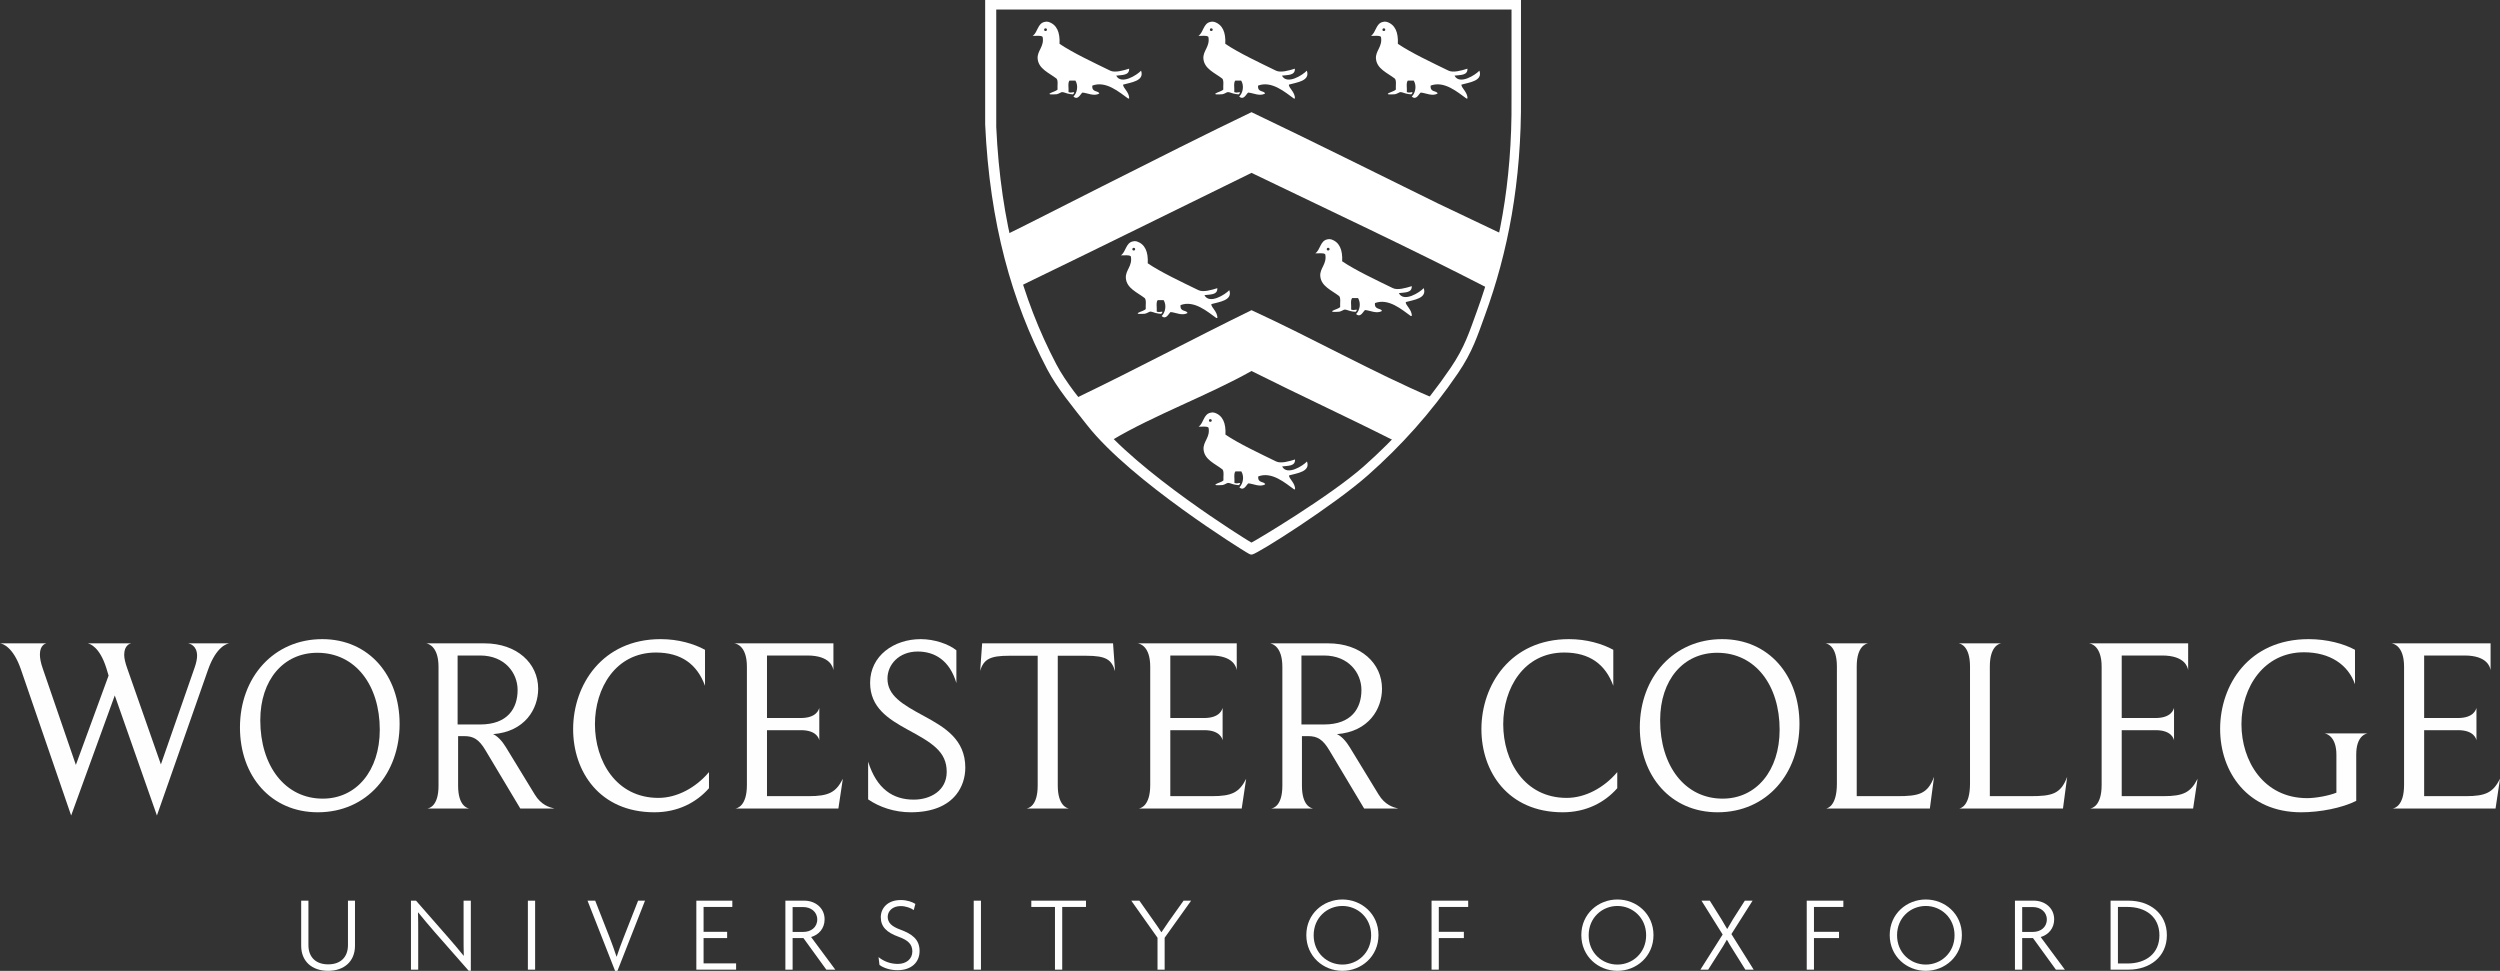
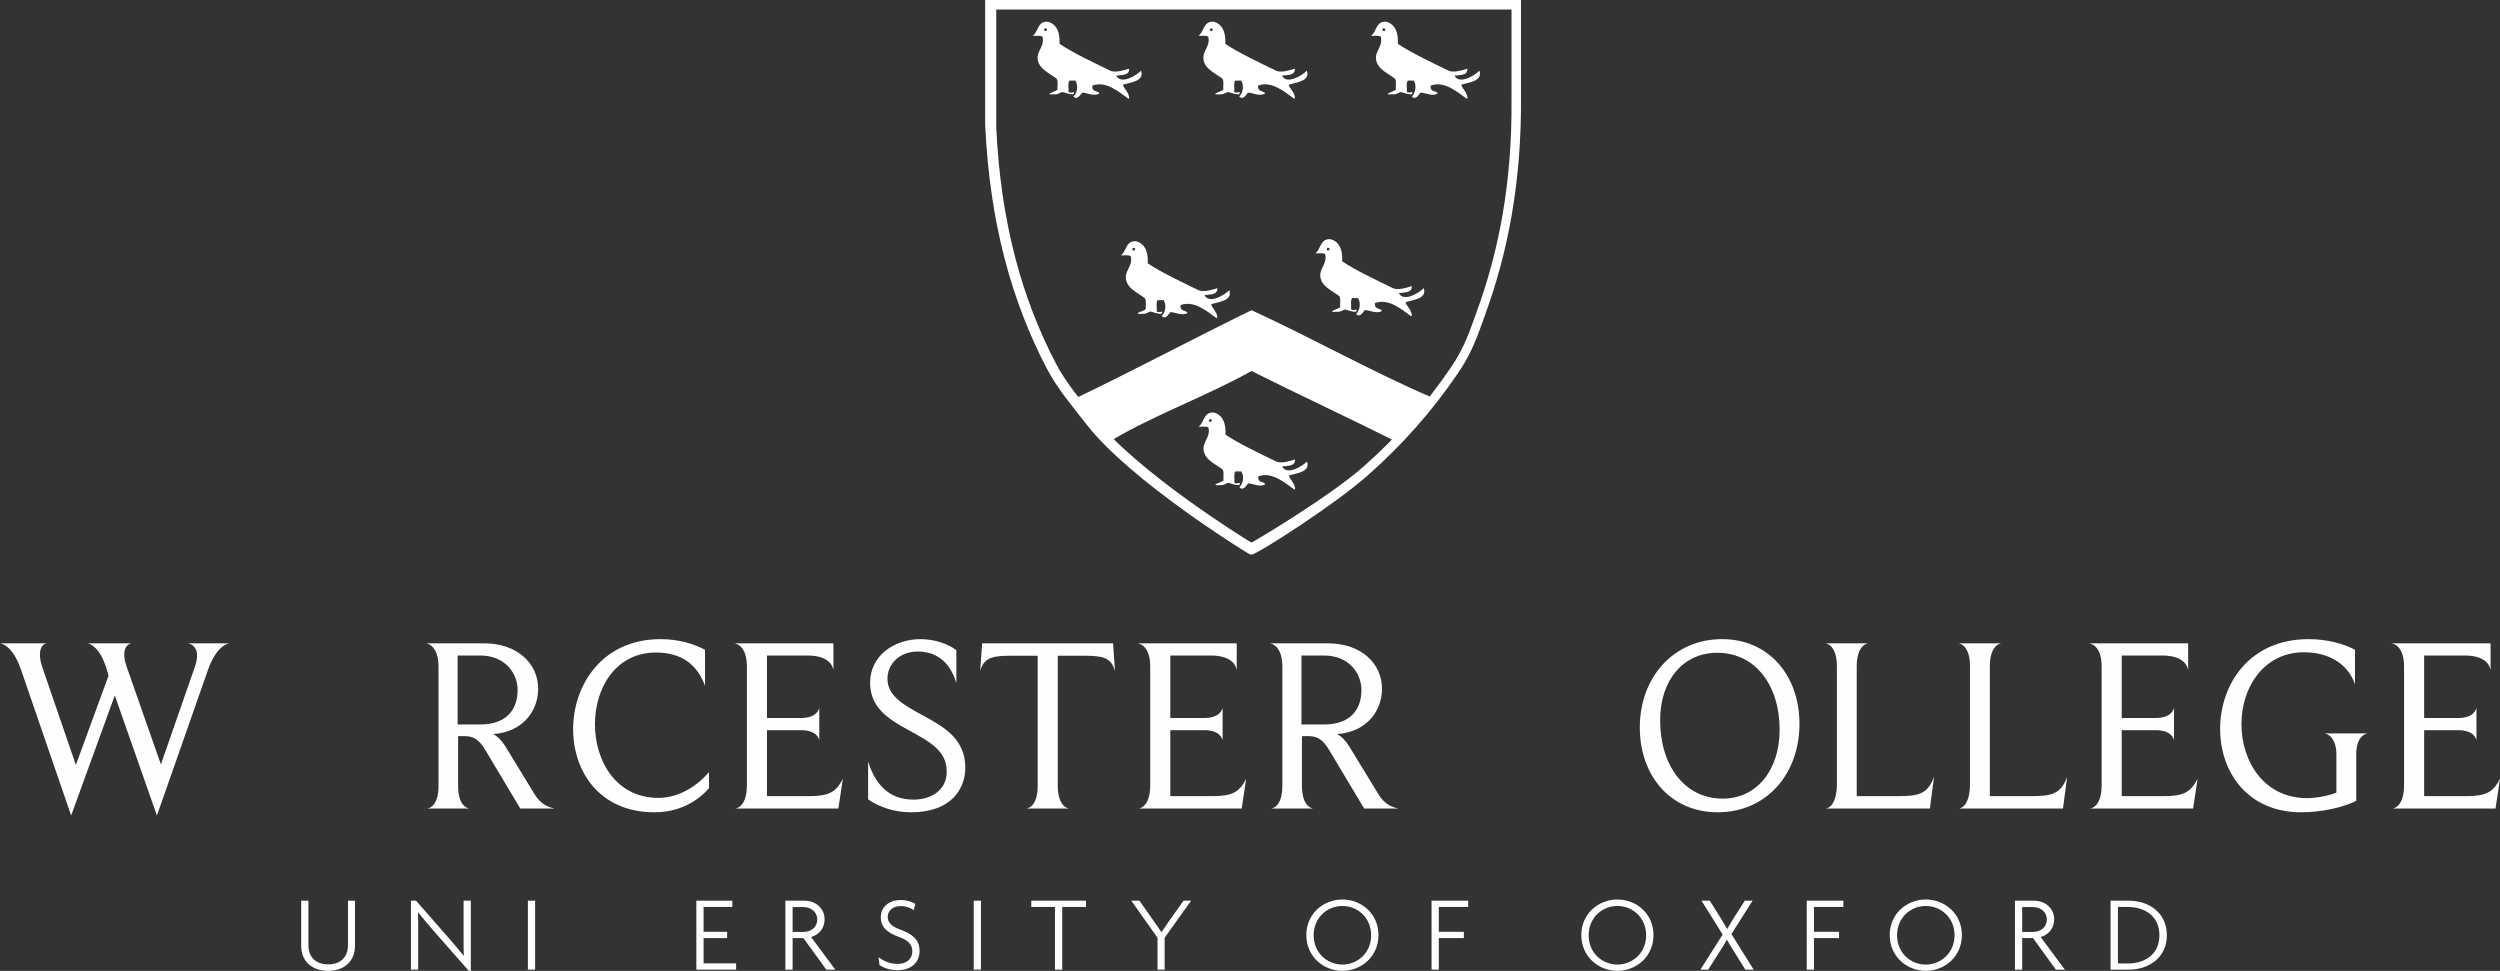
<svg xmlns="http://www.w3.org/2000/svg" width="324.999px" height="126.209px" viewBox="0 0 324.999 126.209" version="1.1">
  <rect x="0" y="0" width="324.999" height="126.209" fill="#333333" stroke="none" />
  <title>Group 83</title>
  <g id="Page-1" stroke="none" stroke-width="1" fill="none" fill-rule="evenodd">
    <g id="Worcester-style-page" transform="translate(-702, -79.791)">
      <g id="Group-83" transform="translate(702, 80.041)">
        <g id="Group-7" transform="translate(129.109, 0.717)">
          <path d="M60.565,45.551 C60.015,46.51 59.416,47.436 58.776,48.341 C59.424,47.436 60.027,46.51 60.565,45.551 M61.044,44.67 C61.511,43.794 61.928,42.888 62.283,41.95 C62.692,40.875 63.077,39.796 63.44,38.713 C62.907,40.292 62.312,41.851 61.659,43.368 C61.469,43.806 61.263,44.244 61.044,44.67 M64.254,36.166 C64.23,36.248 64.206,36.33 64.181,36.413 C64.206,36.33 64.23,36.248 64.254,36.166 M64.181,36.413 C63.946,37.182 63.7,37.949 63.44,38.713 C63.699,37.949 63.944,37.182 64.181,36.413 M67.663,0.021 C67.663,0.008 67.65,0 67.638,0 L0.153,0 C0.14,0 0.128,0.008 0.128,0.021 L0.128,12.733 C0.128,16.632 0.396,20.493 0.95,24.359 C1.904,31.003 3.735,37.514 6.54,43.616 C7.238,45.133 7.974,46.646 8.87,48.056 C9.895,49.664 11.097,51.153 12.279,52.641 C13.96,54.762 15.778,56.676 17.811,58.466 C21.719,61.906 25.991,64.949 30.342,67.801 C31.4,68.496 32.462,69.203 33.561,69.827 C33.858,69.992 34.023,69.968 34.3,69.806 C34.928,69.443 35.54,69.05 36.151,68.657 C40.663,65.776 45.195,62.758 49.161,59.144 C51.909,56.643 54.454,53.919 56.768,51.008 C57.301,50.334 57.821,49.656 58.321,48.97 C57.305,50.338 56.21,51.653 55.131,52.918 C52.855,55.593 50.36,58.119 47.678,60.389 C45.493,62.241 43.138,63.903 40.783,65.523 C38.878,66.834 36.948,68.115 34.982,69.335 C34.626,69.558 34.11,70.046 33.672,69.831 C33.362,69.678 33.065,69.476 32.771,69.294 C28.888,66.9 25.132,64.271 21.533,61.468 C19.344,59.764 17.208,57.97 15.249,56.002 C14.357,55.105 13.535,54.154 12.75,53.158 C11.477,51.541 10.176,49.946 9.04,48.226 C7.213,45.46 5.9,42.264 4.739,39.172 C3.549,36.013 2.623,32.76 1.913,29.465 C1.111,25.752 0.615,21.973 0.334,18.186 C0.02,13.998 0.177,9.773 0.177,5.577 L0.177,0.045 L67.369,0.045 C67.601,0.045 67.613,-0.017 67.613,0.281 C67.613,4.18 67.658,8.078 67.613,11.977 C67.667,19.39 66.853,26.79 64.894,33.946 C64.693,34.686 64.478,35.427 64.254,36.166 C65.613,31.709 66.604,27.159 67.138,22.494 C67.534,19.005 67.687,15.491 67.663,11.977 C67.708,7.996 67.663,4.006 67.663,0.021" id="Fill-1" fill="#FEFEFE" />
          <path d="M67.613,11.977 C67.667,19.39 66.853,26.79 64.894,33.946 C64.461,35.538 63.977,37.134 63.44,38.713 C62.907,40.292 62.312,41.851 61.659,43.368 C61.469,43.806 61.263,44.244 61.044,44.67 C60.969,44.819 60.891,44.968 60.804,45.117 C60.73,45.261 60.647,45.406 60.565,45.551 C60.015,46.51 59.416,47.436 58.776,48.341 C58.722,48.416 58.668,48.494 58.61,48.573 C58.515,48.705 58.42,48.838 58.321,48.97 C57.305,50.338 56.56,51.822 55.482,53.087 C53.205,55.762 50.709,58.311 48.027,60.581 C45.842,62.433 43.245,64.168 40.89,65.788 C38.985,67.099 36.948,68.115 34.982,69.335 C34.626,69.558 34.024,70.366 33.586,70.151 C33.276,69.998 32.779,69.665 32.485,69.483 C28.602,67.089 24.797,64.44 21.198,61.637 C19.009,59.933 17.208,57.97 15.249,56.002 C14.357,55.105 13.535,54.154 12.75,53.158 C11.477,51.541 10.028,50.092 8.892,48.372 C7.066,45.606 5.693,42.448 4.532,39.356 C3.342,36.197 2.623,32.76 1.913,29.465 C1.111,25.752 0.409,21.935 0.128,18.148 C-0.186,13.96 0.177,9.773 0.177,5.577 L0.177,0.045 L67.369,0.045 C67.601,0.045 67.613,-0.017 67.613,0.281 C67.613,4.18 67.658,8.078 67.613,11.977" id="Fill-3" />
          <path d="M10.837,50.749 C18.697,46.973 25.77,43.178 33.586,39.356 C41.503,42.99 49.282,47.382 57.064,50.718 C56.482,51.695 55.319,52.797 54.935,53.31 C54.528,53.827 54.062,54.339 53.543,54.872 C53.104,55.322 52.671,55.801 52.152,56.339 C45.909,53.188 39.844,50.401 33.586,47.263 C27.951,50.431 20.9,52.998 15.452,56.246 C15.185,56.005 14.903,55.709 14.622,55.421 C13.2,53.968 11.882,52.511 10.837,50.749" id="Fill-5" fill="#FFFFFF" />
        </g>
        <g id="Group-14" transform="translate(128.321, 0)">
-           <path d="M66.935,30.16 L66.935,30.086 L66.935,30.377 C66.732,31.011 66.007,34.138 65.036,37.174 C54.965,31.989 44.667,27.187 34.374,22.223 C24.164,27.227 14.647,31.931 4.396,36.893 C4.165,36.131 3.813,35.093 3.539,34.069 C3.141,32.579 2.783,31.122 2.691,30.687 C2.661,30.52 2.635,30.359 2.612,30.186 C3.698,29.741 23.764,19.402 34.374,14.333 C42.107,18.022 50.61,22.266 58.676,26.232" id="Fill-8" fill="#FFFFFF" />
          <path d="M69.157,12.159 L69.157,0 L0,0 L0,5.691 L0,15.907 C0.588,28.73 3.457,38.889 8.014,47.6 C9.32,50.096 11.383,52.543 13.186,54.845 C18.889,62.127 33.578,71.194 33.821,71.324 C34.024,71.432 34.292,71.621 34.374,71.604 C35.172,71.441 44.926,65.26 49.379,61.311 C53.578,57.589 57.477,53.32 61.005,48.13 C62.896,45.349 63.518,43.304 64.496,40.627 C67.431,32.59 69.25,23.456 69.157,12.252 C69.201,12.252 69.114,12.159 69.157,12.159 M68.426,12.695 C68.517,23.629 66.742,32.542 63.878,40.385 C62.924,42.997 62.317,44.993 60.471,47.707 C57.029,52.771 53.224,56.937 49.127,60.57 C44.781,64.423 35.094,70.226 34.394,70.556 C34.312,70.563 34.092,70.407 33.897,70.296 C33.664,70.163 19.373,61.365 13.807,54.259 C12.048,52.012 10.035,49.625 8.761,47.189 C4.314,38.688 1.514,28.775 0.94,16.262 L0.94,6.293 L0.94,0.74 L68.426,0.74 L68.426,12.605 C68.385,12.605 68.469,12.695 68.426,12.695" id="Fill-10" fill="#FFFFFF" />
          <path d="M69.157,12.159 L69.157,0 L0,0 L0,5.691 L0,15.907 C0.588,28.73 3.457,38.889 8.014,47.6 C9.32,50.096 11.383,52.543 13.186,54.845 C18.889,62.127 33.578,71.194 33.821,71.324 C34.024,71.432 34.292,71.621 34.374,71.604 C35.172,71.441 44.926,65.26 49.379,61.311 C53.578,57.589 57.477,53.32 61.005,48.13 C62.896,45.349 63.518,43.304 64.496,40.627 C67.431,32.59 69.25,23.456 69.157,12.252 C69.201,12.252 69.114,12.159 69.157,12.159 Z M68.426,12.695 C68.517,23.629 66.742,32.542 63.878,40.385 C62.924,42.997 62.317,44.993 60.471,47.707 C57.029,52.771 53.224,56.937 49.127,60.57 C44.781,64.423 35.094,70.226 34.394,70.556 C34.312,70.563 34.092,70.407 33.897,70.296 C33.664,70.163 19.373,61.365 13.807,54.259 C12.048,52.012 10.035,49.625 8.761,47.189 C4.314,38.688 1.514,28.775 0.94,16.262 L0.94,6.293 L0.94,0.74 L68.426,0.74 L68.426,12.605 C68.385,12.605 68.469,12.695 68.426,12.695 Z" id="Stroke-12" stroke="#FFFFFF" stroke-width="0.5" />
        </g>
        <g id="Group-82" transform="translate(0, 2.561)">
          <path d="M159.806,34.91 C160.284,36.253 158.488,36.436 157.479,36.721 C157.412,37.136 158.304,37.704 158.254,38.532 L158.125,38.532 C156.979,37.717 155.246,36.18 153.471,36.851 C153.37,37.781 154.258,37.456 154.376,37.885 C153.672,38.281 152.852,37.809 152.178,37.756 C151.91,37.967 151.595,38.803 151.016,38.274 C151.492,37.814 151.681,36.877 151.273,36.204 L150.499,36.204 C150.251,36.516 150.42,37.182 150.373,37.694 C150.469,37.73 150.496,37.735 150.666,37.758 C150.746,37.77 151.057,37.681 151.096,37.716 C151.139,37.752 151.07,37.894 150.942,37.99 C150.531,37.953 150.61,37.96 150.223,37.877 C150.016,37.834 149.817,37.711 149.546,37.696 C149.407,37.689 149.144,37.916 148.834,37.975 C148.753,37.99 148.204,38.006 148.032,37.992 C147.865,37.977 147.914,37.907 147.913,37.885 C148.227,37.684 148.68,37.618 148.947,37.368 C148.905,36.893 149.057,36.223 148.818,35.945 C147.825,35.179 146.478,34.677 146.362,33.359 C146.27,32.32 147.256,31.784 147.008,30.513 C146.764,30.282 146.153,30.419 145.715,30.383 C146.384,29.931 146.34,28.765 147.266,28.572 C147.459,28.522 147.575,28.522 147.784,28.572 C148.853,28.926 149.281,29.919 149.206,31.418 C150.883,32.567 153.719,33.896 155.798,34.91 C156.398,35.203 157.467,34.9 158.254,34.651 C158.292,35.552 157.333,35.454 156.574,35.557 C157.211,36.801 159.294,35.47 159.806,34.91 M147.566,29.628 C147.6,29.452 147.459,29.366 147.29,29.422 C147.203,29.454 147.171,29.651 147.245,29.704 C147.325,29.805 147.549,29.764 147.566,29.628" id="Fill-15" fill="#FFFFFF" />
          <path d="M169.908,57.179 C170.386,58.522 168.59,58.705 167.581,58.99 C167.514,59.405 168.406,59.973 168.356,60.802 L168.227,60.802 C167.081,59.986 165.348,58.45 163.573,59.12 C163.472,60.05 164.36,59.725 164.478,60.155 C163.774,60.55 162.954,60.078 162.28,60.025 C162.012,60.236 161.697,61.072 161.118,60.543 C161.594,60.083 161.783,59.147 161.375,58.473 L160.601,58.473 C160.353,58.786 160.522,59.451 160.475,59.963 C160.571,59.999 160.598,60.004 160.768,60.028 C160.848,60.04 161.159,59.95 161.198,59.985 C161.241,60.021 161.172,60.164 161.044,60.259 C160.633,60.222 160.712,60.229 160.325,60.147 C160.118,60.103 159.919,59.98 159.648,59.966 C159.509,59.958 159.246,60.186 158.936,60.244 C158.855,60.259 158.306,60.275 158.134,60.261 C157.967,60.246 158.016,60.176 158.015,60.155 C158.329,59.953 158.782,59.887 159.049,59.637 C159.007,59.162 159.159,58.492 158.92,58.214 C157.927,57.448 156.58,56.946 156.464,55.628 C156.372,54.589 157.358,54.054 157.11,52.782 C156.866,52.552 156.255,52.688 155.817,52.653 C156.486,52.2 156.442,51.034 157.369,50.841 C157.561,50.791 157.677,50.791 157.886,50.841 C158.955,51.195 159.383,52.188 159.308,53.687 C160.985,54.836 163.821,56.165 165.9,57.179 C166.5,57.473 167.569,57.169 168.356,56.92 C168.394,57.821 167.435,57.724 166.676,57.826 C167.313,59.071 169.396,57.739 169.908,57.179 M157.524,51.897 C157.557,51.721 157.416,51.635 157.247,51.691 C157.16,51.724 157.128,51.92 157.202,51.973 C157.282,52.074 157.506,52.033 157.524,51.897" id="Fill-17" fill="#FFFFFF" />
          <path d="M169.908,57.179 C170.386,58.522 168.59,58.705 167.581,58.99 C167.514,59.405 168.406,59.973 168.356,60.802 L168.227,60.802 C167.081,59.986 165.348,58.45 163.573,59.12 C163.472,60.05 164.36,59.725 164.478,60.155 C163.774,60.55 162.954,60.078 162.28,60.025 C162.012,60.236 161.697,61.072 161.118,60.543 C161.594,60.083 161.783,59.147 161.375,58.473 L160.601,58.473 C160.353,58.786 160.522,59.451 160.475,59.963 C160.571,59.999 160.598,60.004 160.768,60.028 C160.848,60.04 161.159,59.95 161.198,59.985 C161.241,60.021 161.172,60.164 161.044,60.259 C160.633,60.222 160.712,60.229 160.325,60.147 C160.118,60.103 159.919,59.98 159.648,59.966 C159.509,59.958 159.246,60.186 158.936,60.244 C158.855,60.259 158.306,60.275 158.134,60.261 C157.967,60.246 158.016,60.176 158.015,60.155 C158.329,59.953 158.782,59.887 159.049,59.637 C159.007,59.162 159.159,58.492 158.92,58.214 C157.927,57.448 156.58,56.946 156.464,55.628 C156.372,54.589 157.358,54.054 157.11,52.782 C156.866,52.552 156.255,52.688 155.817,52.653 C156.486,52.2 156.442,51.034 157.369,50.841 C157.561,50.791 157.677,50.791 157.886,50.841 C158.955,51.195 159.383,52.188 159.308,53.687 C160.985,54.836 163.821,56.165 165.9,57.179 C166.5,57.473 167.569,57.169 168.356,56.92 C168.394,57.821 167.435,57.724 166.676,57.826 C167.313,59.071 169.396,57.739 169.908,57.179 Z M157.524,51.897 C157.557,51.721 157.416,51.635 157.247,51.691 C157.16,51.724 157.128,51.92 157.202,51.973 C157.282,52.074 157.506,52.033 157.524,51.897 Z" id="Stroke-19" />
          <path d="M148.338,6.376 C148.817,7.718 147.021,7.902 146.012,8.187 C145.944,8.602 146.836,9.17 146.787,9.998 L146.658,9.998 C145.512,9.183 143.779,7.646 142.003,8.316 C141.903,9.246 142.791,8.921 142.909,9.351 C142.205,9.747 141.384,9.275 140.711,9.222 C140.443,9.432 140.128,10.268 139.548,9.739 C140.024,9.28 140.214,8.343 139.806,7.669 L139.031,7.669 C138.783,7.982 138.952,8.647 138.906,9.16 C139.001,9.196 139.029,9.201 139.198,9.224 C139.278,9.236 139.59,9.147 139.629,9.181 C139.671,9.218 139.603,9.36 139.475,9.456 C139.064,9.418 139.142,9.426 138.756,9.343 C138.549,9.299 138.35,9.177 138.078,9.162 C137.94,9.154 137.676,9.382 137.366,9.44 C137.286,9.456 136.737,9.471 136.565,9.457 C136.398,9.443 136.447,9.373 136.446,9.351 C136.76,9.149 137.212,9.083 137.48,8.833 C137.437,8.359 137.59,7.689 137.35,7.41 C136.358,6.645 135.011,6.143 134.894,4.824 C134.803,3.786 135.789,3.25 135.541,1.978 C135.296,1.748 134.686,1.884 134.248,1.849 C134.916,1.396 134.872,0.231 135.799,0.038 C135.992,-0.013 136.108,-0.013 136.316,0.038 C137.386,0.391 137.814,1.385 137.738,2.884 C139.415,4.033 142.252,5.361 144.331,6.376 C144.931,6.669 146,6.365 146.787,6.117 C146.825,7.017 145.865,6.92 145.106,7.023 C145.744,8.267 147.827,6.936 148.338,6.376 M136.099,1.094 C136.133,0.918 135.992,0.831 135.823,0.888 C135.736,0.92 135.704,1.117 135.777,1.17 C135.857,1.271 136.081,1.229 136.099,1.094" id="Fill-21" fill="#FFFFFF" />
          <path d="M169.887,6.376 C170.365,7.718 168.569,7.902 167.56,8.187 C167.493,8.602 168.385,9.17 168.335,9.998 L168.206,9.998 C167.061,9.183 165.327,7.646 163.552,8.316 C163.451,9.246 164.339,8.921 164.457,9.351 C163.754,9.747 162.933,9.275 162.259,9.222 C161.991,9.432 161.676,10.268 161.097,9.739 C161.573,9.28 161.763,8.343 161.354,7.669 L160.58,7.669 C160.332,7.982 160.501,8.647 160.454,9.16 C160.55,9.196 160.577,9.201 160.747,9.224 C160.827,9.236 161.138,9.147 161.177,9.181 C161.22,9.218 161.151,9.36 161.023,9.456 C160.612,9.418 160.691,9.426 160.304,9.343 C160.097,9.299 159.898,9.177 159.627,9.162 C159.488,9.154 159.225,9.382 158.915,9.44 C158.834,9.456 158.285,9.471 158.113,9.457 C157.946,9.443 157.995,9.373 157.994,9.351 C158.309,9.149 158.761,9.083 159.028,8.833 C158.986,8.359 159.138,7.689 158.899,7.41 C157.906,6.645 156.559,6.143 156.443,4.824 C156.351,3.786 157.338,3.25 157.089,1.978 C156.845,1.748 156.234,1.884 155.797,1.849 C156.465,1.396 156.421,0.231 157.348,0.038 C157.54,-0.013 157.657,-0.013 157.865,0.038 C158.934,0.391 159.362,1.385 159.287,2.884 C160.964,4.033 163.8,5.361 165.879,6.376 C166.479,6.669 167.548,6.365 168.335,6.117 C168.373,7.017 167.414,6.92 166.655,7.023 C167.292,8.267 169.375,6.936 169.887,6.376 M157.648,1.094 C157.681,0.918 157.54,0.831 157.371,0.888 C157.284,0.92 157.252,1.117 157.326,1.17 C157.406,1.271 157.63,1.229 157.648,1.094" id="Fill-23" fill="#FFFFFF" />
          <path d="M192.32,6.376 C192.798,7.718 191.002,7.902 189.993,8.187 C189.925,8.602 190.817,9.17 190.768,9.998 L190.639,9.998 C189.494,9.183 187.76,7.646 185.985,8.316 C185.884,9.246 186.772,8.921 186.89,9.351 C186.187,9.747 185.365,9.275 184.692,9.222 C184.425,9.432 184.109,10.268 183.53,9.739 C184.006,9.28 184.196,8.343 183.787,7.669 L183.012,7.669 C182.764,7.982 182.934,8.647 182.887,9.16 C182.983,9.196 183.01,9.201 183.179,9.224 C183.259,9.236 183.571,9.147 183.61,9.181 C183.652,9.218 183.584,9.36 183.456,9.456 C183.045,9.418 183.123,9.426 182.737,9.343 C182.531,9.299 182.331,9.177 182.06,9.162 C181.922,9.154 181.658,9.382 181.347,9.44 C181.267,9.456 180.718,9.471 180.546,9.457 C180.379,9.443 180.428,9.373 180.427,9.351 C180.741,9.149 181.194,9.083 181.461,8.833 C181.418,8.359 181.571,7.689 181.332,7.41 C180.339,6.645 178.992,6.143 178.875,4.824 C178.784,3.786 179.77,3.25 179.522,1.978 C179.277,1.748 178.668,1.884 178.229,1.849 C178.898,1.396 178.853,0.231 179.781,0.038 C179.973,-0.013 180.09,-0.013 180.297,0.038 C181.367,0.391 181.795,1.385 181.72,2.884 C183.397,4.033 186.233,5.361 188.312,6.376 C188.912,6.669 189.981,6.365 190.768,6.117 C190.806,7.017 189.846,6.92 189.087,7.023 C189.725,8.267 191.808,6.936 192.32,6.376 M180.081,1.094 C180.114,0.918 179.973,0.831 179.804,0.888 C179.717,0.92 179.685,1.117 179.758,1.17 C179.838,1.271 180.062,1.229 180.081,1.094" id="Fill-25" fill="#FFFFFF" />
          <path d="M175.648,37.431 C175.744,37.467 175.771,37.472 175.94,37.495 C176.02,37.507 176.332,37.418 176.371,37.453 C176.413,37.489 176.345,37.631 176.217,37.727 C175.806,37.689 175.885,37.697 175.498,37.614 C175.291,37.57 175.092,37.448 174.821,37.433 C174.682,37.425 174.419,37.653 174.108,37.711 C174.028,37.727 173.479,37.742 173.307,37.728 C173.14,37.714 173.189,37.644 173.188,37.622 C173.502,37.42 173.954,37.355 174.222,37.104 C174.18,36.63 174.332,35.96 174.093,35.681 C173.1,34.916 171.753,34.414 171.637,33.096 C171.544,32.057 172.531,31.521 172.283,30.25 C172.038,30.019 171.428,30.155 170.99,30.12 C171.658,29.667 171.614,28.502 172.541,28.309 C172.734,28.258 172.85,28.258 173.059,28.309 C174.128,28.662 174.556,29.656 174.481,31.155 C176.157,32.304 178.994,33.633 181.073,34.647 C181.673,34.94 182.742,34.636 183.529,34.388 C183.567,35.288 182.607,35.191 181.848,35.294 C182.486,36.538 184.568,35.207 185.08,34.647 C185.559,35.989 183.763,36.173 182.753,36.458 C182.686,36.873 183.578,37.441 183.529,38.269 L183.4,38.269 C182.254,37.454 180.521,35.917 178.745,36.587 C178.645,37.517 179.533,37.193 179.651,37.622 C178.947,38.018 178.126,37.546 177.453,37.493 C177.185,37.704 176.87,38.539 176.291,38.01 C176.766,37.551 176.956,36.615 176.548,35.94 L175.774,35.94 C175.525,36.253 175.695,36.918 175.648,37.431 M172.841,29.624 C172.875,29.447 172.734,29.361 172.565,29.418 C172.478,29.45 172.446,29.647 172.519,29.7 C172.6,29.801 172.823,29.759 172.841,29.624" id="Fill-27" fill="#FFFFFF" />
          <path d="M24.428,80.824 L29.81,80.824 C29.585,80.857 28.134,81.147 27.039,84.275 L20.4,103.205 L14.921,87.597 L9.249,103.205 L2.707,84.178 C1.676,81.211 0.29,80.857 0,80.824 L6.026,80.824 C5.897,80.857 5.188,81.05 5.188,82.275 C5.188,82.727 5.286,83.34 5.575,84.146 L9.862,96.626 L14.116,85.017 L13.826,84.049 C12.955,81.276 11.699,80.889 11.409,80.824 L17.048,80.824 C16.919,80.857 16.146,81.05 16.146,82.308 C16.146,82.759 16.275,83.34 16.565,84.146 L20.916,96.561 L25.298,83.985 C25.524,83.34 25.621,82.824 25.621,82.437 C25.621,81.115 24.686,80.857 24.428,80.824" id="Fill-29" fill="#FEFEFE" />
-           <path d="M41.25,82.05 C36.867,82.05 33.837,85.565 33.837,90.821 C33.837,96.755 37.06,101.012 41.959,101.012 C46.342,101.012 49.371,97.368 49.371,92.047 C49.371,86.307 46.245,82.05 41.25,82.05 M41.314,102.785 C35.223,102.785 31.195,98.077 31.195,91.756 C31.195,85.243 35.578,80.276 41.894,80.276 C47.953,80.276 51.949,84.985 51.949,91.305 C51.949,97.722 47.728,102.785 41.314,102.785" id="Fill-31" fill="#FEFEFE" />
          <path d="M62.422,82.405 L59.489,82.405 L59.489,91.37 L62.422,91.37 C65.999,91.37 67.289,89.273 67.289,86.887 C67.289,84.662 65.612,82.405 62.422,82.405 L62.422,82.405 Z M67.643,102.302 L63.131,94.756 C62.261,93.272 61.52,92.885 60.359,92.885 L59.554,92.885 L59.554,99.335 C59.554,101.947 60.746,102.269 61.036,102.302 L55.526,102.302 C55.783,102.269 57.008,102.011 57.008,99.335 L57.008,83.888 C57.008,81.211 55.687,80.889 55.429,80.824 L62.97,80.824 C67.191,80.824 69.963,83.404 69.963,86.726 C69.963,89.338 68.255,92.304 64.098,92.627 C64.646,92.853 65.29,93.53 65.773,94.336 L69.512,100.464 C70.35,101.85 71.413,102.14 72.09,102.302 L67.643,102.302 Z" id="Fill-33" fill="#FEFEFE" />
          <path d="M85.077,102.785 C77.923,102.785 74.507,97.464 74.507,91.982 C74.507,86.21 78.309,80.276 85.882,80.276 C88.203,80.276 90.233,80.889 91.651,81.663 L91.651,86.339 C90.62,83.533 88.558,82.018 85.271,82.018 C80.017,82.018 77.342,86.661 77.342,91.337 C77.342,96.11 80.082,100.915 85.592,100.915 C87.978,100.915 90.427,99.625 92.167,97.561 L92.167,99.657 C90.523,101.528 88.107,102.785 85.077,102.785" id="Fill-35" fill="#FEFEFE" />
          <path d="M108.989,102.302 L95.583,102.302 C95.84,102.269 97.097,101.979 97.097,99.238 L97.097,83.856 C97.097,81.179 95.744,80.857 95.454,80.824 L108.345,80.824 L108.345,84.307 C108.28,83.952 107.958,82.405 104.961,82.405 L99.708,82.405 L99.708,90.531 L104.091,90.531 C106.153,90.531 106.443,89.435 106.508,89.209 L106.508,93.433 C106.476,93.272 106.218,92.111 104.123,92.111 L99.708,92.111 L99.708,100.689 L105.122,100.689 C107.732,100.689 108.667,100.206 109.569,98.432 L108.989,102.302 Z" id="Fill-37" fill="#FEFEFE" />
          <path d="M124.297,100.496 C123.136,101.947 121.171,102.785 118.399,102.785 C116.272,102.785 114.306,102.108 112.856,101.108 L112.856,96.207 C113.984,99.786 116.111,101.141 118.785,101.141 C120.945,101.141 123.072,99.98 123.072,97.529 C123.072,94.853 121.106,93.724 117.948,92.014 C115.498,90.66 113.114,89.177 113.114,85.952 C113.114,82.437 116.207,80.276 119.688,80.276 C121.493,80.276 123.33,80.921 124.329,81.727 L124.329,85.984 C123.459,83.049 121.525,81.888 119.301,81.888 C116.852,81.888 115.37,83.598 115.37,85.403 C115.37,87.597 117.239,88.725 120.172,90.305 C122.782,91.724 125.489,93.304 125.489,96.98 C125.489,98.238 125.102,99.496 124.297,100.496" id="Fill-39" fill="#FEFEFE" />
          <path d="M141.216,82.437 L137.509,82.437 L137.509,99.302 C137.509,101.914 138.702,102.27 138.992,102.302 L133.417,102.302 C133.675,102.27 134.899,102.012 134.899,99.302 L134.899,82.437 L131.161,82.437 C128.776,82.437 127.873,82.856 127.422,84.404 L127.68,80.825 L144.696,80.825 L144.954,84.436 C144.503,82.953 143.826,82.437 141.216,82.437" id="Fill-41" fill="#FEFEFE" />
          <path d="M161.421,102.302 L148.014,102.302 C148.272,102.269 149.529,101.979 149.529,99.238 L149.529,83.856 C149.529,81.179 148.175,80.857 147.885,80.824 L160.776,80.824 L160.776,84.307 C160.712,83.952 160.389,82.405 157.392,82.405 L152.139,82.405 L152.139,90.531 L156.522,90.531 C158.585,90.531 158.875,89.435 158.939,89.209 L158.939,93.433 C158.907,93.272 158.649,92.111 156.555,92.111 L152.139,92.111 L152.139,100.689 L157.554,100.689 C160.164,100.689 161.099,100.206 162.001,98.432 L161.421,102.302 Z" id="Fill-43" fill="#FEFEFE" />
          <path d="M172.12,82.405 L169.187,82.405 L169.187,91.37 L172.12,91.37 C175.697,91.37 176.986,89.273 176.986,86.887 C176.986,84.662 175.311,82.405 172.12,82.405 L172.12,82.405 Z M177.341,102.302 L172.829,94.756 C171.959,93.272 171.218,92.885 170.057,92.885 L169.252,92.885 L169.252,99.335 C169.252,101.947 170.444,102.269 170.734,102.302 L165.223,102.302 C165.481,102.269 166.706,102.011 166.706,99.335 L166.706,83.888 C166.706,81.211 165.384,80.889 165.126,80.824 L172.668,80.824 C176.89,80.824 179.661,83.404 179.661,86.726 C179.661,89.338 177.953,92.304 173.796,92.627 C174.343,92.853 174.988,93.53 175.471,94.336 L179.21,100.464 C180.048,101.85 181.111,102.14 181.788,102.302 L177.341,102.302 Z" id="Fill-45" fill="#FEFEFE" />
-           <path d="M203.154,102.785 C195.999,102.785 192.583,97.464 192.583,91.982 C192.583,86.21 196.386,80.276 203.959,80.276 C206.279,80.276 208.31,80.889 209.728,81.663 L209.728,86.339 C208.696,83.533 206.634,82.018 203.347,82.018 C198.094,82.018 195.419,86.661 195.419,91.337 C195.419,96.11 198.158,100.915 203.669,100.915 C206.054,100.915 208.503,99.625 210.243,97.561 L210.243,99.657 C208.6,101.528 206.183,102.785 203.154,102.785" id="Fill-47" fill="#FEFEFE" />
          <path d="M223.23,82.05 C218.848,82.05 215.818,85.565 215.818,90.821 C215.818,96.755 219.041,101.012 223.939,101.012 C228.322,101.012 231.351,97.368 231.351,92.047 C231.351,86.307 228.226,82.05 223.23,82.05 M223.295,102.785 C217.204,102.785 213.175,98.077 213.175,91.756 C213.175,85.243 217.558,80.276 223.875,80.276 C229.934,80.276 233.93,84.985 233.93,91.305 C233.93,97.722 229.708,102.785 223.295,102.785" id="Fill-49" fill="#FEFEFE" />
          <path d="M250.88,102.302 L237.376,102.302 C237.602,102.269 238.795,101.947 238.795,99.077 L238.795,83.823 C238.795,81.179 237.57,80.857 237.312,80.824 L242.855,80.824 C242.598,80.857 241.373,81.179 241.373,83.823 L241.373,100.689 L246.626,100.689 C249.43,100.689 250.59,100.431 251.428,98.174 L250.88,102.302 Z" id="Fill-51" fill="#FEFEFE" />
          <path d="M268.186,102.302 L254.682,102.302 C254.907,102.269 256.1,101.947 256.1,99.077 L256.1,83.823 C256.1,81.179 254.876,80.857 254.618,80.824 L260.161,80.824 C259.903,80.857 258.678,81.179 258.678,83.823 L258.678,100.689 L263.932,100.689 C266.735,100.689 267.895,100.431 268.733,98.174 L268.186,102.302 Z" id="Fill-53" fill="#FEFEFE" />
          <path d="M285.104,102.302 L271.697,102.302 C271.955,102.269 273.212,101.979 273.212,99.238 L273.212,83.856 C273.212,81.179 271.859,80.857 271.569,80.824 L284.459,80.824 L284.459,84.307 C284.395,83.952 284.073,82.405 281.076,82.405 L275.822,82.405 L275.822,90.531 L280.206,90.531 C282.268,90.531 282.558,89.435 282.623,89.209 L282.623,93.433 C282.59,93.272 282.333,92.111 280.238,92.111 L275.822,92.111 L275.822,100.689 L281.237,100.689 C283.847,100.689 284.782,100.206 285.684,98.432 L285.104,102.302 Z" id="Fill-55" fill="#FEFEFE" />
          <path d="M302.184,92.531 L307.792,92.531 C307.534,92.562 306.309,92.885 306.309,95.272 L306.309,101.302 C304.44,102.237 301.572,102.786 299.155,102.786 C292.161,102.786 288.616,97.529 288.616,91.95 C288.616,86.21 292.355,80.276 300.121,80.276 C302.538,80.276 304.73,80.889 306.148,81.663 L306.148,86.145 C305.246,83.565 302.861,81.985 299.509,81.985 C294.353,81.985 291.388,86.468 291.388,91.337 C291.388,96.142 294.288,100.947 299.928,100.947 C301.089,100.947 302.764,100.625 303.731,100.238 L303.731,95.304 C303.731,92.918 302.442,92.562 302.184,92.531" id="Fill-57" fill="#FEFEFE" />
          <path d="M324.419,102.302 L311.013,102.302 C311.271,102.269 312.527,101.979 312.527,99.238 L312.527,83.856 C312.527,81.179 311.174,80.857 310.884,80.824 L323.775,80.824 L323.775,84.307 C323.71,83.952 323.388,82.405 320.391,82.405 L315.138,82.405 L315.138,90.531 L319.521,90.531 C321.583,90.531 321.874,89.435 321.938,89.209 L321.938,93.433 C321.906,93.272 321.648,92.111 319.553,92.111 L315.138,92.111 L315.138,100.689 L320.552,100.689 C323.163,100.689 324.097,100.206 324.999,98.432 L324.419,102.302 Z" id="Fill-59" fill="#FEFEFE" />
          <path d="M42.651,123.398 C40.572,123.398 39.153,122.175 39.153,120.137 L39.153,114.277 L40.095,114.277 L40.095,120.053 C40.095,121.613 41.049,122.555 42.665,122.555 C44.28,122.555 45.235,121.613 45.235,120.053 L45.235,114.277 L46.148,114.277 L46.148,120.137 C46.148,122.175 44.729,123.398 42.651,123.398" id="Fill-61" fill="#FEFEFE" />
          <path d="M60.926,123.384 L56.544,118.395 C55.813,117.565 54.984,116.567 54.367,115.808 L54.338,115.822 C54.367,116.652 54.367,117.481 54.367,118.296 L54.367,123.243 L53.425,123.243 L53.425,114.277 L54.085,114.277 L58.243,119.027 C58.847,119.716 59.676,120.685 60.266,121.43 L60.294,121.416 C60.266,120.615 60.266,119.814 60.266,119.055 L60.266,114.277 L61.207,114.277 L61.207,123.384 L60.926,123.384 Z" id="Fill-63" fill="#FEFEFE" />
          <polygon id="Fill-65" fill="#FEFEFE" points="68.624 123.243 69.565 123.243 69.565 114.277 68.624 114.277" />
-           <path d="M80.269,123.398 L79.96,123.398 L76.378,114.277 L77.376,114.277 L79.272,119.111 C79.553,119.842 79.89,120.755 80.143,121.543 L80.171,121.543 C80.424,120.755 80.761,119.87 81.056,119.111 L82.952,114.277 L83.851,114.277 L80.269,123.398 Z" id="Fill-67" fill="#FEFEFE" />
          <polygon id="Fill-68" fill="#FEFEFE" points="90.524 123.243 90.524 114.277 95.202 114.277 95.202 115.091 91.465 115.091 91.465 118.324 94.527 118.324 94.527 119.139 91.465 119.139 91.465 122.428 95.693 122.428 95.693 123.243" />
          <path d="M104.417,115.106 L103.04,115.106 L103.04,118.338 L104.445,118.338 C105.414,118.338 106.242,117.748 106.242,116.722 C106.242,115.71 105.4,115.106 104.417,115.106 L104.417,115.106 Z M107.422,123.244 L104.445,119.139 L103.04,119.139 L103.04,123.244 L102.099,123.244 L102.099,114.276 L104.571,114.276 C105.934,114.276 107.198,115.176 107.198,116.708 C107.198,117.874 106.453,118.717 105.442,118.999 L108.588,123.244 L107.422,123.244 Z" id="Fill-69" fill="#FEFEFE" />
          <path d="M116.68,123.314 C115.654,123.314 114.826,122.99 114.334,122.639 L114.208,121.613 C114.854,122.133 115.697,122.498 116.722,122.498 C117.817,122.498 118.604,121.852 118.604,120.882 C118.604,119.94 118.056,119.42 116.82,118.971 C115.247,118.408 114.502,117.65 114.502,116.427 C114.502,115.302 115.331,114.192 117.115,114.192 C117.93,114.192 118.632,114.459 118.997,114.698 L118.787,115.499 C118.45,115.246 117.761,114.979 117.087,114.979 C115.992,114.979 115.402,115.668 115.402,116.371 C115.402,117.13 115.907,117.621 117.017,118.029 C118.59,118.605 119.545,119.322 119.545,120.812 C119.545,122.33 118.436,123.314 116.68,123.314" id="Fill-70" fill="#FEFEFE" />
          <polygon id="Fill-71" fill="#FEFEFE" points="126.583 123.243 127.524 123.243 127.524 114.277 126.583 114.277" />
          <polygon id="Fill-72" fill="#FEFEFE" points="138.088 115.092 138.088 123.243 137.146 123.243 137.146 115.092 134.07 115.092 134.07 114.276 141.178 114.276 141.178 115.092" />
          <path d="M151.404,119.097 L151.404,123.243 L150.477,123.243 L150.477,119.097 L147.064,114.276 L148.118,114.276 L150.042,117.003 C150.337,117.425 150.688,117.917 150.969,118.366 L150.997,118.366 C151.278,117.931 151.629,117.425 151.924,117.003 L153.863,114.276 L154.845,114.276 L151.404,119.097 Z" id="Fill-73" fill="#FEFEFE" />
          <path d="M174.512,114.965 C172.545,114.965 170.776,116.469 170.776,118.774 C170.776,121.079 172.545,122.583 174.512,122.583 C176.465,122.583 178.248,121.079 178.248,118.774 C178.248,116.469 176.465,114.965 174.512,114.965 M174.512,123.398 C172.04,123.398 169.821,121.529 169.821,118.746 C169.821,115.977 172.04,114.122 174.512,114.122 C176.984,114.122 179.203,115.977 179.203,118.746 C179.203,121.529 176.984,123.398 174.512,123.398" id="Fill-74" fill="#FEFEFE" />
          <polygon id="Fill-75" fill="#FEFEFE" points="187.042 115.092 187.042 118.324 190.301 118.324 190.301 119.139 187.042 119.139 187.042 123.243 186.102 123.243 186.102 114.276 190.863 114.276 190.863 115.092" />
          <path d="M210.262,114.965 C208.296,114.965 206.526,116.469 206.526,118.774 C206.526,121.079 208.296,122.583 210.262,122.583 C212.215,122.583 213.998,121.079 213.998,118.774 C213.998,116.469 212.215,114.965 210.262,114.965 M210.262,123.398 C207.79,123.398 205.571,121.529 205.571,118.746 C205.571,115.977 207.79,114.122 210.262,114.122 C212.734,114.122 214.953,115.977 214.953,118.746 C214.953,121.529 212.734,123.398 210.262,123.398" id="Fill-76" fill="#FEFEFE" />
          <path d="M226.894,123.243 L225.279,120.657 C225.026,120.25 224.745,119.814 224.506,119.364 L224.478,119.364 C224.239,119.814 223.944,120.292 223.706,120.657 L222.062,123.243 L221.051,123.243 L223.944,118.675 L221.192,114.277 L222.273,114.277 L223.804,116.722 C224.029,117.087 224.31,117.565 224.52,117.945 L224.548,117.945 C224.759,117.565 225.04,117.087 225.265,116.722 L226.824,114.277 L227.835,114.277 L225.082,118.619 L227.976,123.243 L226.894,123.243 Z" id="Fill-77" fill="#FEFEFE" />
          <polygon id="Fill-78" fill="#FEFEFE" points="235.814 115.092 235.814 118.324 239.073 118.324 239.073 119.139 235.814 119.139 235.814 123.243 234.874 123.243 234.874 114.276 239.635 114.276 239.635 115.092" />
          <path d="M250.353,114.965 C248.387,114.965 246.617,116.469 246.617,118.774 C246.617,121.079 248.387,122.583 250.353,122.583 C252.306,122.583 254.09,121.079 254.09,118.774 C254.09,116.469 252.306,114.965 250.353,114.965 M250.353,123.398 C247.882,123.398 245.662,121.529 245.662,118.746 C245.662,115.977 247.882,114.122 250.353,114.122 C252.826,114.122 255.045,115.977 255.045,118.746 C255.045,121.529 252.826,123.398 250.353,123.398" id="Fill-79" fill="#FEFEFE" />
          <path d="M264.26,115.106 L262.883,115.106 L262.883,118.338 L264.288,118.338 C265.257,118.338 266.086,117.748 266.086,116.722 C266.086,115.71 265.243,115.106 264.26,115.106 L264.26,115.106 Z M267.266,123.244 L264.288,119.139 L262.883,119.139 L262.883,123.244 L261.943,123.244 L261.943,114.276 L264.415,114.276 C265.777,114.276 267.041,115.176 267.041,116.708 C267.041,117.874 266.297,118.717 265.285,118.999 L268.432,123.244 L267.266,123.244 Z" id="Fill-80" fill="#FEFEFE" />
          <path d="M276.58,115.092 L275.33,115.092 L275.33,122.442 L276.58,122.442 C278.953,122.442 280.723,121.163 280.723,118.774 C280.723,116.385 278.953,115.092 276.58,115.092 M276.72,123.243 L274.374,123.243 L274.374,114.276 L276.72,114.276 C279.431,114.276 281.692,115.907 281.692,118.76 C281.692,121.613 279.431,123.243 276.72,123.243" id="Fill-81" fill="#FEFEFE" />
        </g>
      </g>
    </g>
  </g>
</svg>